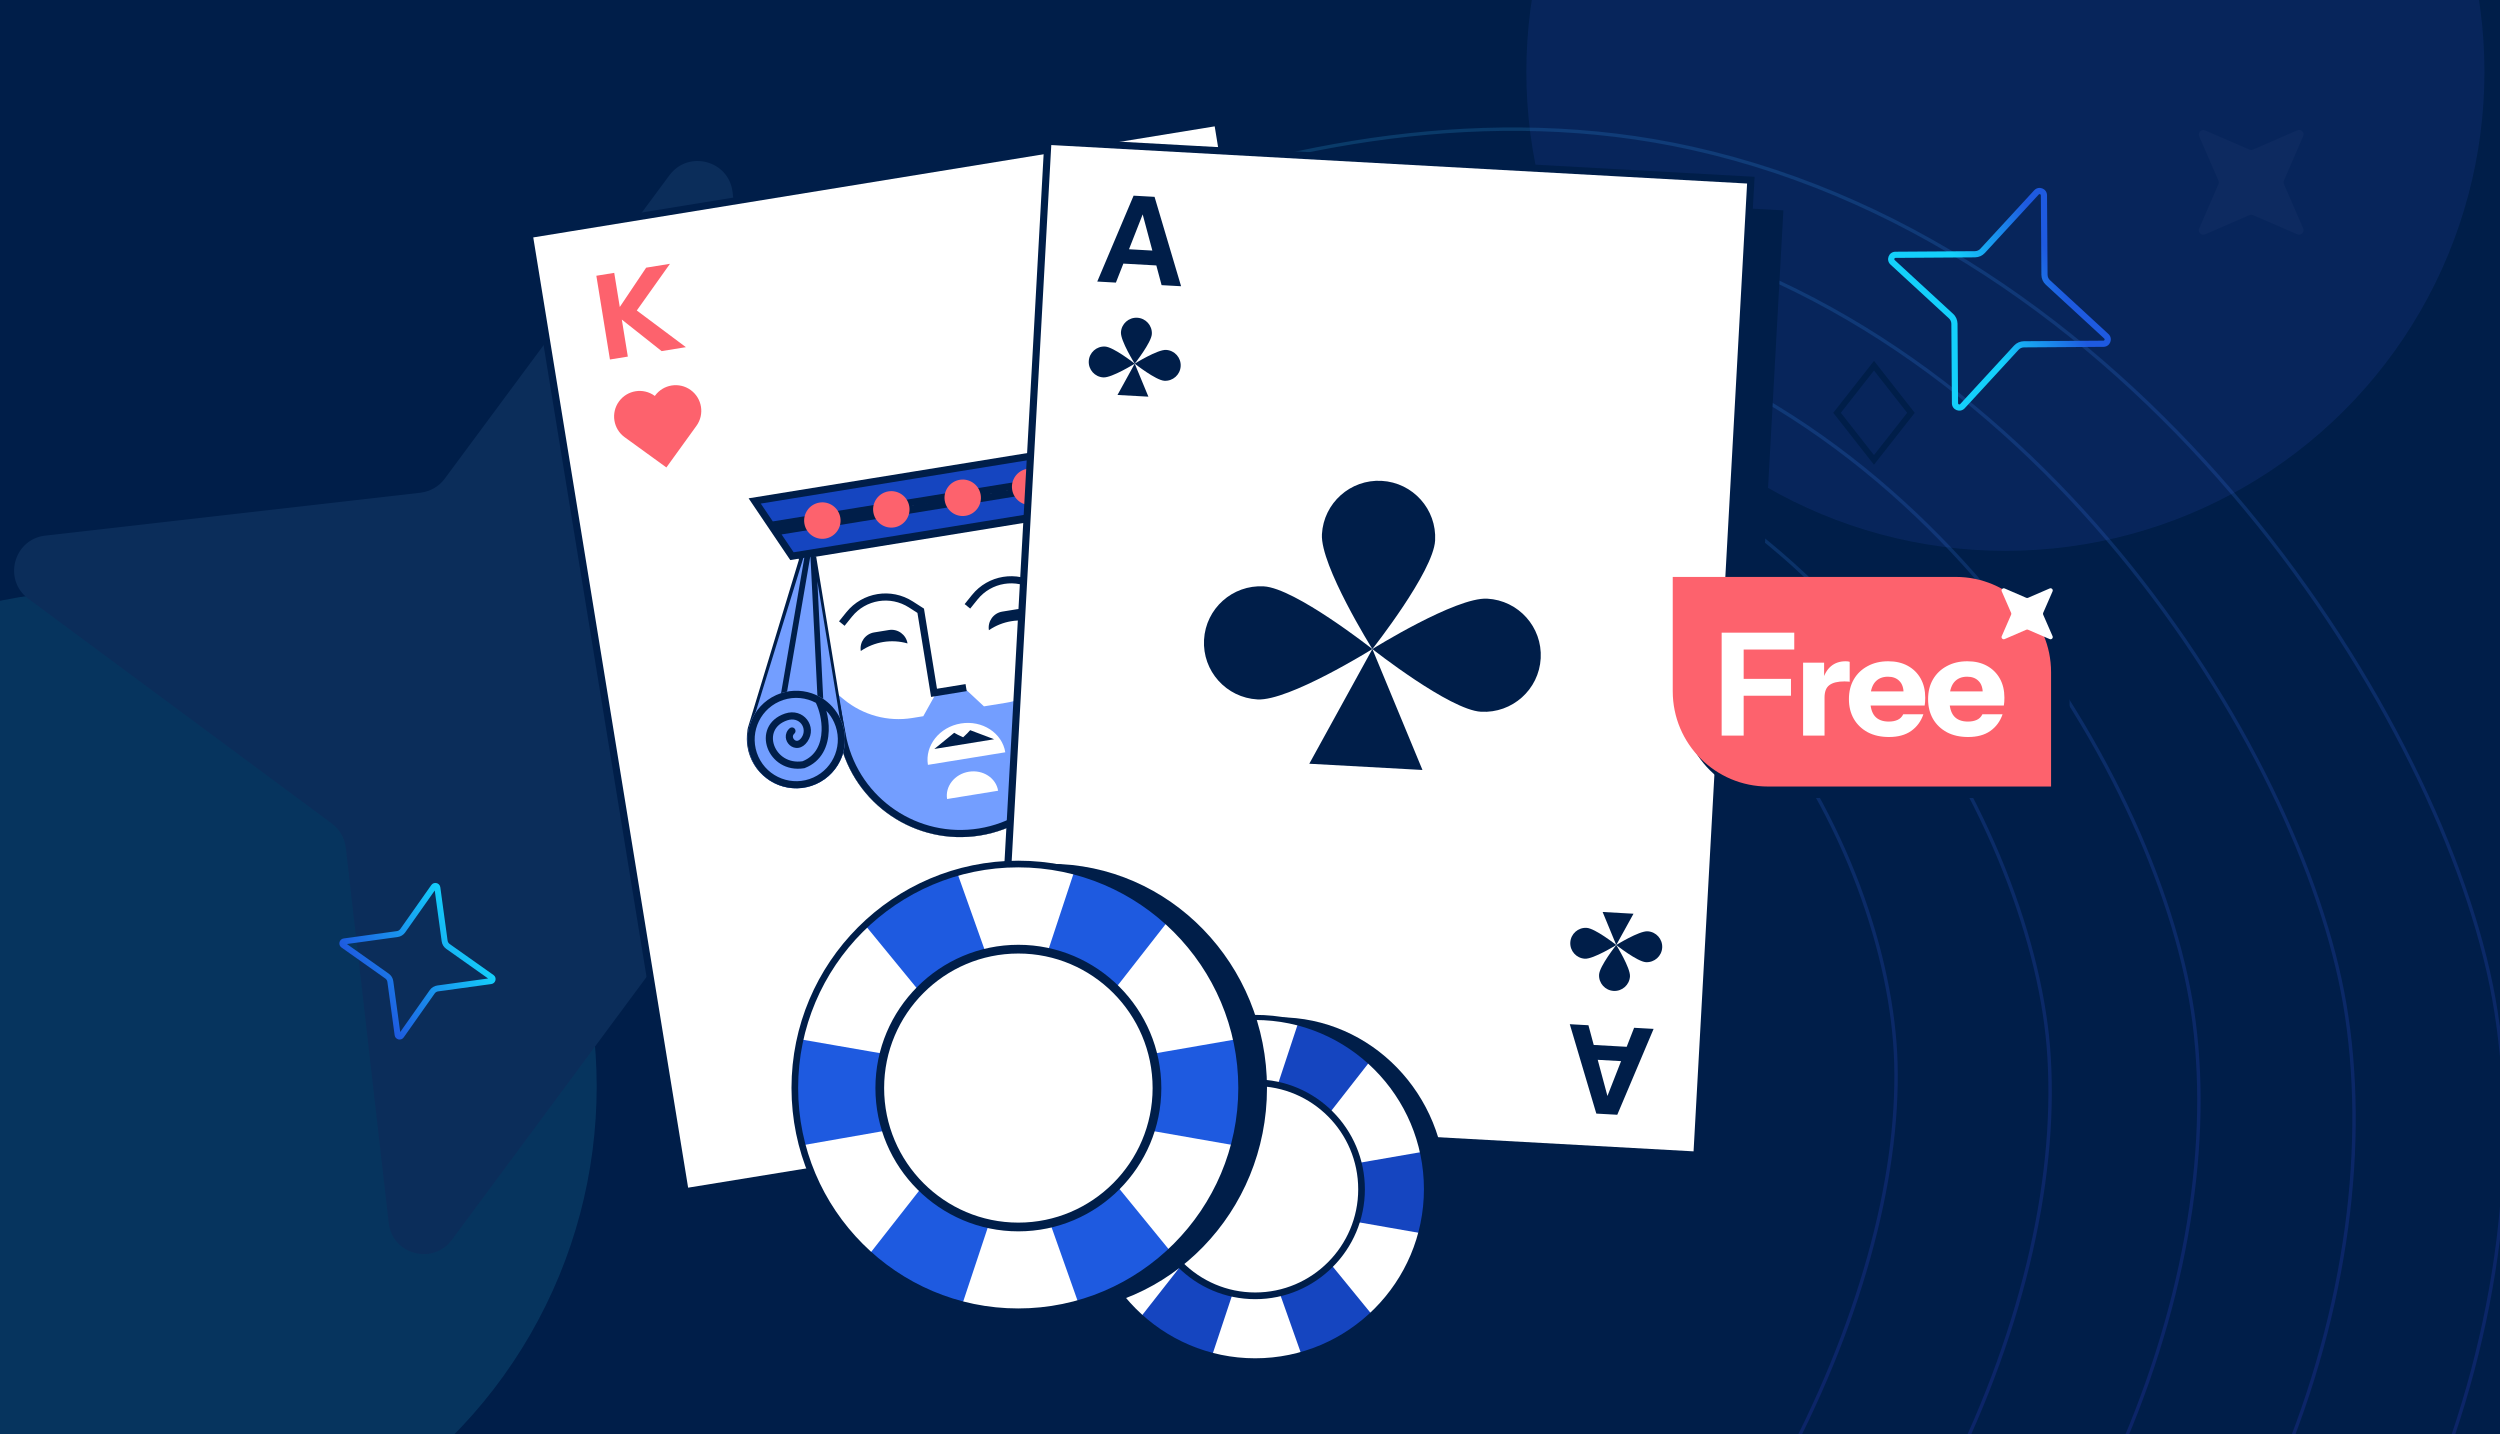
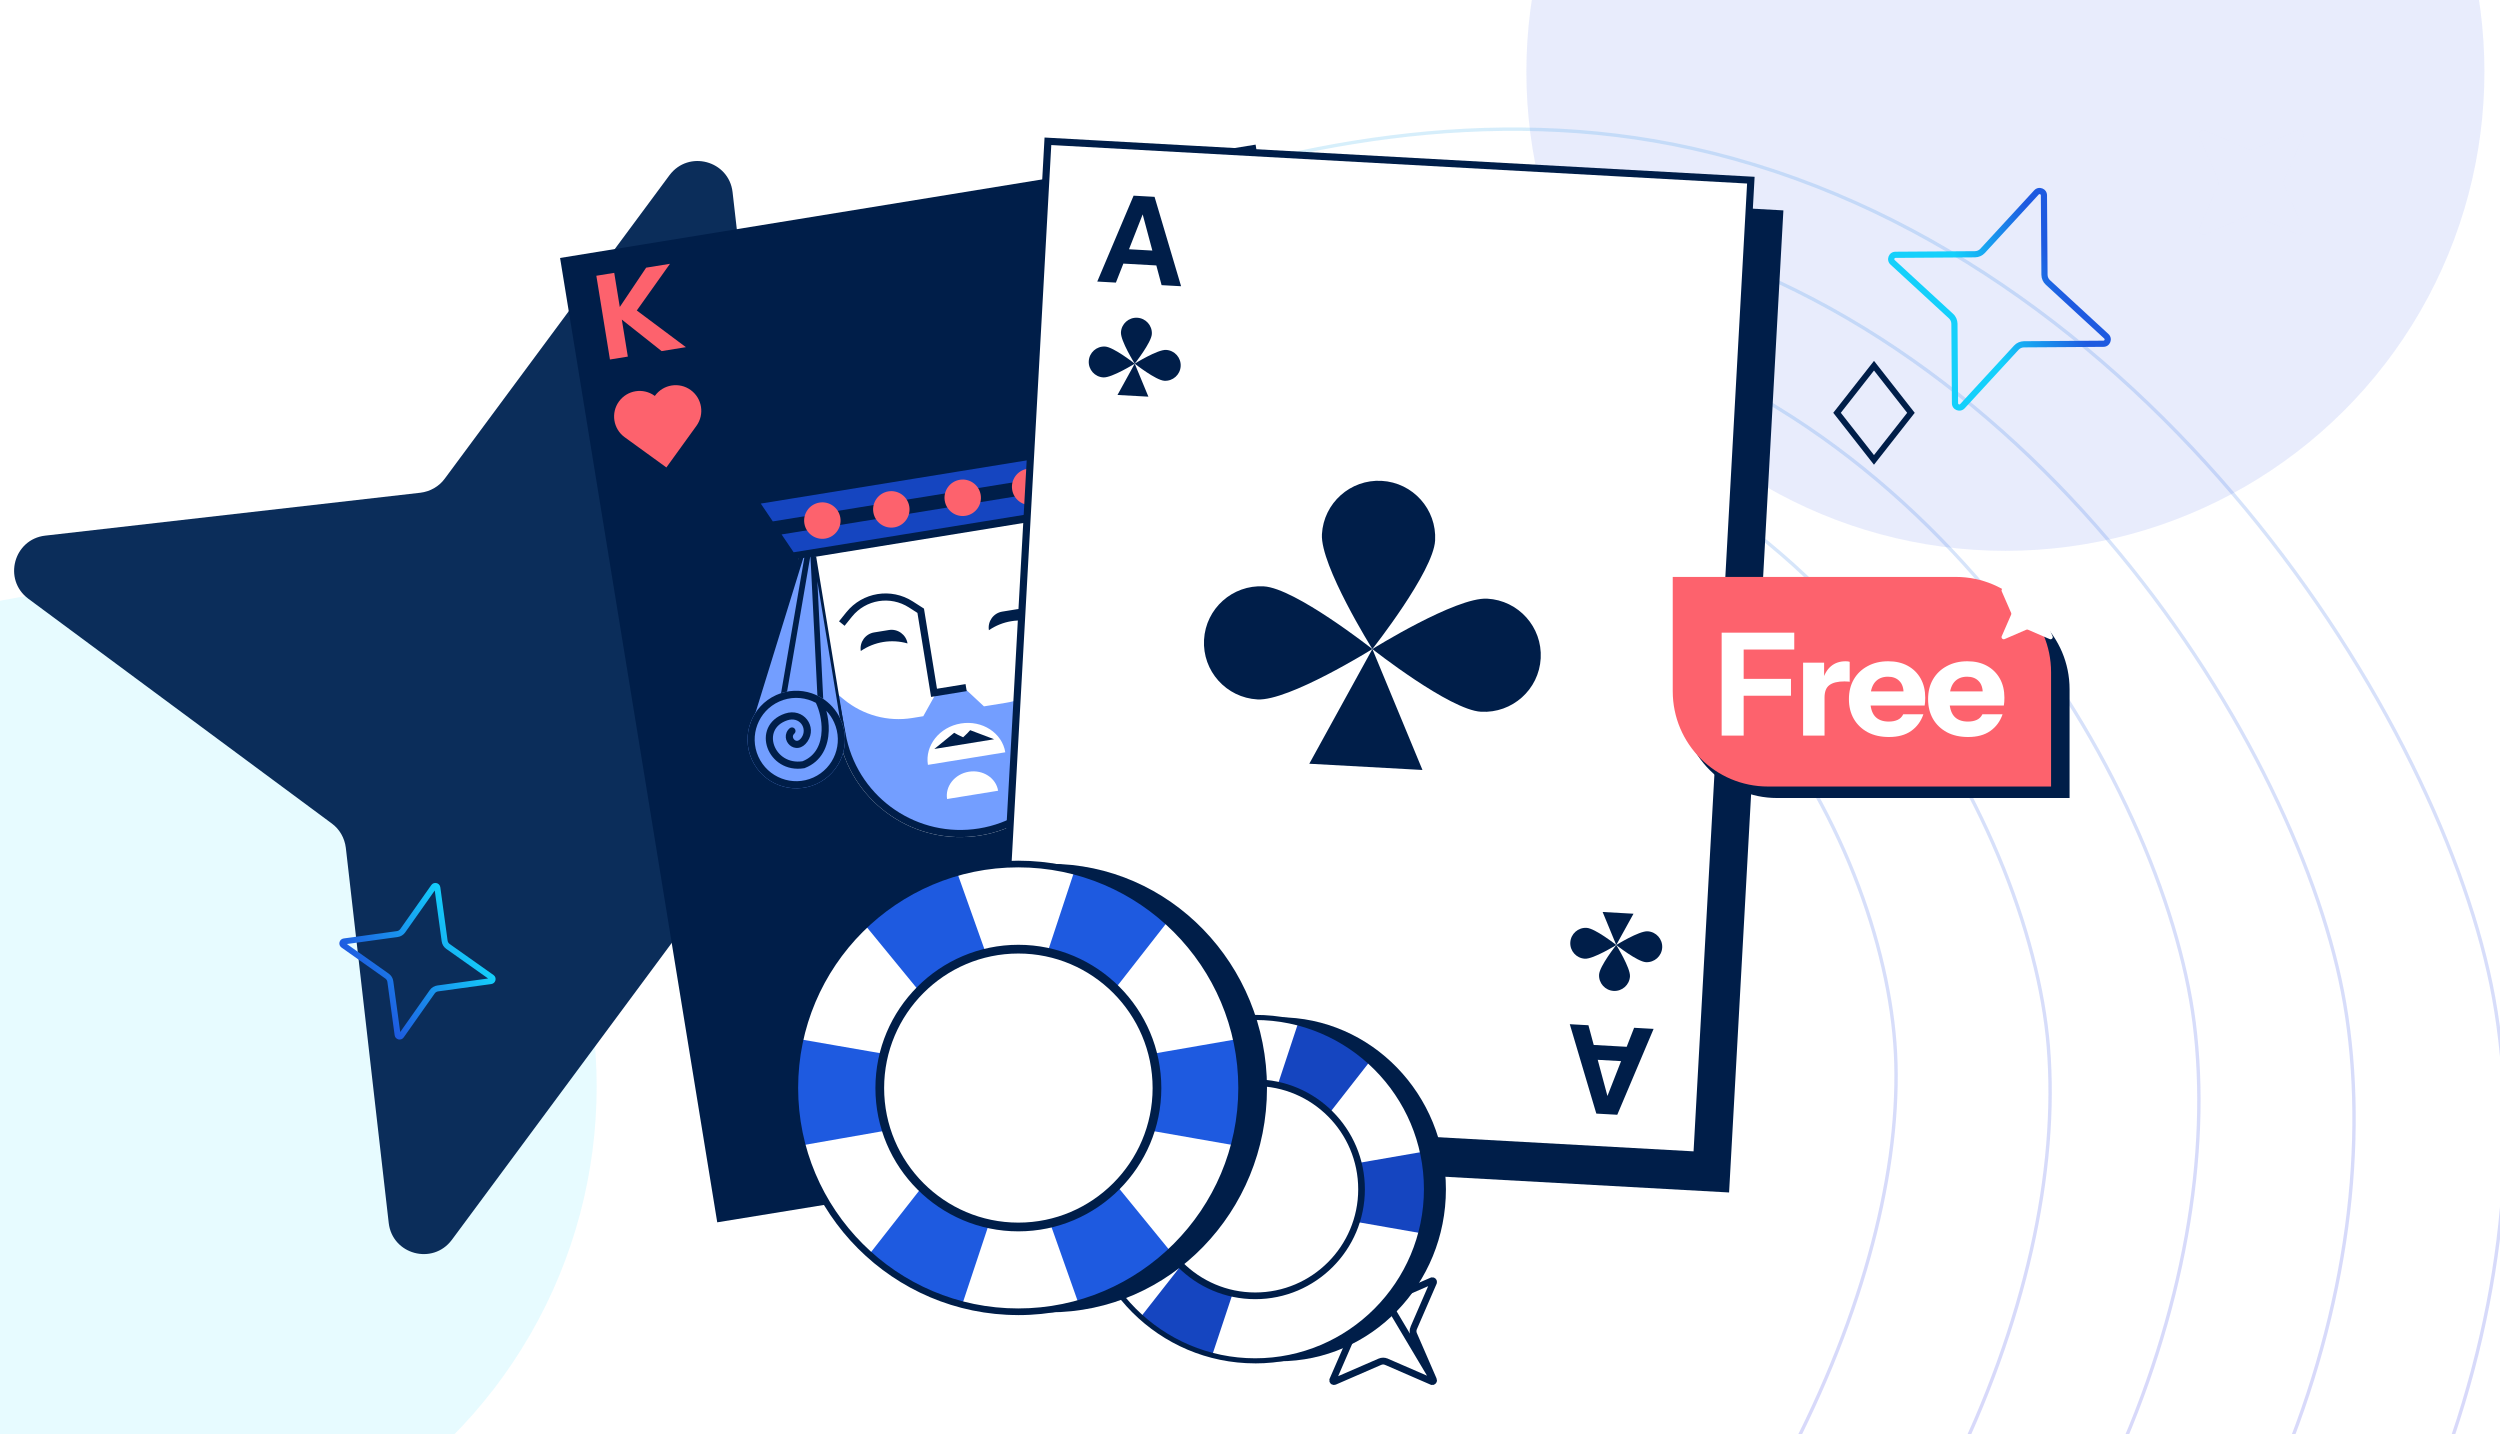
<svg xmlns="http://www.w3.org/2000/svg" width="441" height="253" viewBox="0 0 441 253" fill="none">
  <g clip-path="url(#clip0_12162_35925)">
    <g clip-path="url(#clip1_12162_35925)">
-       <rect width="441" height="253" fill="#001E49" />
      <g opacity="0.2">
        <path d="M122.337 73.51C153.748 54.39 227.179 10.319 298.421 26.147C378.919 44.032 431.143 127.713 439.875 175.978C449.429 228.787 425.509 302.804 362.144 348.357C300.805 392.453 285.199 371.119 276.014 367.303" stroke="url(#paint0_linear_12162_35925)" stroke-width="0.6" />
        <path d="M120.549 85.245C149.815 67.263 218.226 25.806 284.04 39.768C358.405 55.544 405.967 132.439 413.593 176.993C421.937 225.742 399.086 294.422 339.981 337.153C282.767 378.518 268.519 358.936 260.052 355.494" stroke="url(#paint1_linear_12162_35925)" stroke-width="0.6" />
        <path d="M109.851 105.391C138.701 86.97 206.117 44.459 268.657 54.952C339.322 66.809 381.642 138.153 387.041 180.348C392.949 226.516 368.07 293.049 309.528 336.376C252.858 378.317 240.032 360.241 232.056 357.32" stroke="url(#paint2_linear_12162_35925)" stroke-width="0.6" />
        <path d="M99.151 125.538C127.608 106.7 194.08 63.19 253.518 70.397C320.678 78.541 358.033 144.625 361.322 184.585C364.921 228.308 338.122 292.807 280.113 336.698C223.958 379.186 212.479 362.536 204.97 360.109" stroke="url(#paint3_linear_12162_35925)" stroke-width="0.6" />
        <path d="M88.451 145.684C116.485 126.397 181.941 81.811 238.035 85.477C301.417 89.618 333.42 150.034 334.436 187.586C335.547 228.673 306.678 290.98 249.243 335.479C193.644 378.556 183.616 363.443 176.609 361.548" stroke="url(#paint4_linear_12162_35925)" stroke-width="0.6" />
      </g>
      <g filter="url(#filter0_f_12162_35925)">
        <ellipse cx="87.5" cy="87.5" rx="87.5" ry="87.5" transform="matrix(-4.37114e-08 1 1 4.37114e-08 -69.747 104.167)" fill="#34DAFF" fill-opacity="0.12" />
      </g>
      <g filter="url(#filter1_f_12162_35925)">
        <circle cx="353.753" cy="12.668" r="84.5" transform="rotate(90 353.753 12.668)" fill="#3E60E6" fill-opacity="0.12" />
      </g>
      <path d="M74.168 86.917L7.975 94.485C2.427 95.122 0.476 102.236 4.993 105.615L58.533 145.266C59.893 146.263 60.788 147.813 61.002 149.542L68.571 215.735C69.208 221.283 76.322 223.234 79.701 218.717L119.351 165.177C120.348 163.817 121.899 162.922 123.628 162.708L189.821 155.14C195.369 154.502 197.32 147.389 192.803 144.009L139.263 104.359C137.903 103.362 137.008 101.812 136.793 100.082L129.225 33.889C128.588 28.341 121.474 26.39 118.095 30.907L78.444 84.448C77.448 85.807 75.897 86.702 74.168 86.917Z" fill="#0B2D5A" />
      <path d="M244.546 229.431L244.546 229.431C244.189 229.582 243.782 229.586 243.423 229.428C243.422 229.428 243.422 229.428 243.421 229.427L235.392 225.94C235.391 225.94 235.391 225.94 235.391 225.939C235.209 225.862 235.031 226.045 235.107 226.221C235.107 226.221 235.107 226.221 235.107 226.221L238.597 234.255L238.599 234.26L238.599 234.26C238.75 234.617 238.754 235.024 238.596 235.384C238.596 235.384 238.596 235.385 238.596 235.385L235.108 243.414C235.108 243.415 235.108 243.415 235.108 243.415C235.031 243.597 235.214 243.775 235.389 243.699C235.389 243.699 235.389 243.699 235.389 243.699L243.424 240.209L243.429 240.207L243.429 240.207C243.786 240.056 244.193 240.052 244.552 240.21C244.553 240.21 244.553 240.21 244.554 240.21L252.583 243.698C252.583 243.698 252.584 243.698 252.584 243.698C252.766 243.775 252.943 243.593 252.868 243.417L244.546 229.431ZM244.546 229.431L244.551 229.428L252.585 225.939C252.585 225.939 252.585 225.939 252.586 225.939C252.586 225.939 252.586 225.939 252.586 225.939C252.761 225.863 252.944 226.04 252.867 226.222C252.867 226.223 252.867 226.223 252.866 226.223L249.379 234.253C249.379 234.253 249.378 234.254 249.378 234.254C249.221 234.614 249.224 235.02 249.375 235.377L249.375 235.377L249.378 235.383L252.867 243.417L244.546 229.431Z" stroke="#001E49" stroke-width="1.2" />
      <path opacity="0.03" d="M402.887 32.477L406.281 40.288C406.565 40.943 405.902 41.615 405.239 41.331L397.424 37.945C397.227 37.858 396.998 37.859 396.792 37.946L388.977 41.348C388.322 41.633 387.651 40.971 387.935 40.307L391.33 32.489C391.417 32.291 391.417 32.062 391.33 31.857L387.935 24.046C387.651 23.391 388.314 22.719 388.977 23.003L396.792 26.389C396.99 26.476 397.219 26.475 397.424 26.388L405.239 22.986C405.894 22.701 406.565 23.363 406.281 24.027L402.887 31.845C402.8 32.043 402.8 32.272 402.887 32.477Z" fill="#D1E4FD" />
    </g>
    <g clip-path="url(#clip2_12162_35925)">
      <path d="M221.489 25.511L98.797 45.506L126.52 215.617L249.212 195.622L221.489 25.511Z" fill="#001E49" />
-       <path d="M93.344 41.36L214.793 21.567L242.313 190.435L120.865 210.227L93.344 41.36Z" fill="white" stroke="#001E49" stroke-width="1.26" />
      <path d="M109.689 56.374L116.71 61.935L120.992 61.24L112.33 54.771L118.183 46.534L113.983 47.216L109.329 54.156L108.35 48.131L105.195 48.643L107.594 63.416L110.749 62.904L109.689 56.374Z" fill="#FD626D" />
-       <path d="M227.596 178.004L220.575 172.443L216.293 173.139L224.955 179.608L219.102 187.845L223.302 187.163L227.957 180.222L228.935 186.248L232.09 185.735L229.691 170.963L226.536 171.475L227.596 178.004Z" fill="#FD626D" />
      <path d="M109.183 70.826C110.64 68.808 113.456 68.356 115.472 69.817L115.512 69.847L115.533 69.816C116.994 67.793 119.818 67.339 121.838 68.803C123.859 70.268 124.313 73.096 122.852 75.118L117.55 82.459L110.192 77.125C108.176 75.664 107.723 72.844 109.181 70.826L109.183 70.826Z" fill="#FD626D" />
      <path d="M215.395 165.201C217.416 166.654 220.23 166.192 221.68 164.168L221.708 164.127L221.739 164.15C223.765 165.606 226.587 165.143 228.04 163.115C229.493 161.086 229.03 158.26 227.004 156.804L219.651 151.518L214.359 158.907C212.909 160.93 213.372 163.749 215.393 165.202L215.395 165.201Z" fill="#FD626D" />
      <path d="M148.732 130.474L141.408 97.968L186.808 90.595L190.456 123.481C191.702 134.715 183.938 144.95 172.801 146.759C161.745 148.554 151.198 141.42 148.732 130.474Z" fill="white" stroke="#001E49" stroke-width="1.26" />
      <path d="M140.646 97.454L187.362 89.867L189.954 115.255L191.082 123.411C192.366 134.978 184.371 145.518 172.902 147.381C161.516 149.23 150.656 141.882 148.117 130.612L146.52 122.309L140.646 97.454Z" fill="white" />
      <path d="M149.139 130.362C151.581 141.232 161.958 148.333 172.822 146.568C183.766 144.791 191.38 134.642 190.137 123.488L189.046 115.623L187.043 118.232C184.686 121.303 181.263 123.353 177.463 123.97L173.57 124.602L170.38 121.629L165.003 122.503L162.867 126.341L160.918 126.657C156.637 127.352 152.259 126.168 148.881 123.401L147.602 122.354L149.139 130.362Z" fill="#739EFF" />
      <path d="M141.415 97.967L186.803 90.596L189.327 115.319L189.328 115.33L189.329 115.341L190.457 123.489C191.699 134.72 183.935 144.951 172.801 146.759C161.748 148.554 151.204 141.424 148.734 130.483L147.139 122.19L147.136 122.177L147.133 122.164L141.415 97.967Z" stroke="#001E49" stroke-width="1.26" />
      <path d="M151.843 114.84C151.59 113.28 152.647 111.811 154.205 111.558L156.809 111.135C158.366 110.882 159.834 111.942 160.088 113.502C157.277 112.694 154.254 113.185 151.843 114.84Z" fill="#001E49" />
      <path d="M174.441 111.17C174.188 109.61 175.245 108.14 176.803 107.887L179.406 107.464C180.964 107.211 182.432 108.271 182.685 109.831C179.875 109.024 176.852 109.515 174.441 111.17Z" fill="#001E49" />
      <path d="M170.424 121.296L164.763 122.215L162.412 107.737L160.678 106.624C157.128 104.342 152.433 105.105 149.787 108.392L148.495 109.997" stroke="#001E49" stroke-width="1.26" />
-       <path d="M170.654 106.959L171.946 105.353C174.591 102.066 179.286 101.303 182.836 103.585L184.57 104.699" stroke="#001E49" stroke-width="1.26" />
      <path d="M142.978 93.467L142.918 93.044L132.189 128.378L142.978 93.467ZM142.978 93.467L135.475 137.174C133.735 135.911 132.474 133.985 132.102 131.694C131.961 130.824 131.957 129.961 132.076 129.134L132.078 129.117L132.078 129.1C132.08 128.865 132.115 128.623 132.189 128.379L142.978 93.467ZM135.929 137.483L143.095 95.745L145.167 137.322C144.179 137.996 143.032 138.47 141.773 138.675C139.662 139.017 137.607 138.543 135.929 137.483ZM148.833 129.336L148.791 129.342L148.812 129.575C149.083 132.49 147.822 135.242 145.649 136.966L143.716 98.163L148.833 129.336Z" fill="#739EFF" stroke="#001E49" stroke-width="0.5" />
      <path d="M186.958 90.907L205.408 116.928L186.958 90.907ZM186.958 90.907L205.419 125.351M186.958 90.907L205.419 125.351M205.419 125.351C206.375 123.77 206.795 121.854 206.475 119.887C206.34 119.055 206.083 118.273 205.726 117.559L205.707 117.521L205.693 117.481C205.629 117.293 205.535 117.107 205.409 116.929L205.419 125.351ZM204.595 126.481L186.339 92.419L196.547 128.989C197.586 129.255 198.696 129.317 199.825 129.133C201.751 128.82 203.405 127.847 204.595 126.481ZM190.548 122.447L190.565 122.445L190.699 123.018C191.273 125.477 192.939 127.438 195.091 128.462L186.665 98.274L190.548 122.447Z" fill="#9AACF5" stroke="#001E49" stroke-width="1.26" />
      <path d="M169.504 127.619C165.735 128.231 163.13 131.5 163.685 134.921L177.334 132.704C176.778 129.284 173.273 127.007 169.504 127.619Z" fill="white" />
      <path d="M164.815 132.116L168.28 129.294L168.321 129.261L168.968 129.619L169.897 130.058L170.639 129.347L171.139 128.803L171.188 128.821L175.369 130.402L164.815 132.116Z" fill="#001E49" />
      <path d="M132.623 133.985C130.674 129.649 132.603 124.555 136.931 122.605C139.19 121.588 141.656 121.628 143.775 122.516C145.715 123.329 147.364 124.853 148.296 126.926C150.245 131.261 148.316 136.356 143.988 138.305C139.66 140.255 134.571 138.32 132.623 133.985Z" fill="#729EFF" />
      <path fill-rule="evenodd" clip-rule="evenodd" d="M144.873 123.071C144.52 122.86 144.153 122.675 143.775 122.516C143.581 122.435 143.385 122.361 143.185 122.294C141.207 121.63 138.984 121.681 136.931 122.605C132.603 124.555 130.674 129.649 132.623 133.985C134.571 138.32 139.66 140.255 143.988 138.305C148.316 136.356 150.245 131.261 148.296 126.926C147.546 125.257 146.331 123.944 144.873 123.071ZM143.921 123.98C143.715 123.87 143.503 123.769 143.288 123.679C141.477 122.92 139.375 122.887 137.448 123.755C133.756 125.417 132.108 129.765 133.772 133.467C135.436 137.17 139.779 138.819 143.471 137.156C147.163 135.493 148.811 131.145 147.147 127.443C146.796 126.662 146.326 125.973 145.769 125.387C146.066 126.498 146.231 127.72 146.191 128.923C146.102 131.572 145.006 134.297 141.97 135.482L141.908 135.506L141.842 135.517C138.63 136.039 136.217 134.204 135.393 131.946C134.981 130.819 134.958 129.565 135.453 128.445C135.953 127.315 136.954 126.386 138.466 125.873C141.752 124.76 144.252 128.168 142.436 130.812C141.999 131.45 141.449 131.829 140.848 131.92C140.252 132.01 139.705 131.798 139.311 131.453C138.921 131.11 138.652 130.612 138.612 130.067C138.572 129.503 138.781 128.925 139.282 128.474C139.54 128.241 139.938 128.262 140.171 128.521C140.404 128.779 140.383 129.178 140.124 129.411C139.91 129.604 139.856 129.803 139.869 129.975C139.883 130.166 139.982 130.364 140.143 130.505C140.299 130.642 140.483 130.7 140.661 130.673C140.835 130.647 141.106 130.524 141.398 130.099C142.499 128.494 141.055 126.327 138.87 127.067C137.65 127.481 136.946 128.185 136.605 128.955C136.26 129.735 136.26 130.648 136.576 131.513C137.201 133.225 139.03 134.667 141.575 134.283C143.931 133.333 144.854 131.21 144.932 128.882C144.991 127.09 144.54 125.275 143.921 123.98Z" fill="#001E49" />
      <path d="M192.597 115.908C192.067 119.465 193.509 125.593 198.716 125.854C204.114 126.125 204.734 116.917 198.965 116.89C196.077 116.876 195.088 120.145 197.144 121.699M193.413 115.119C192.973 116.564 192.99 119.012 193.787 121.16C194.604 123.363 196.172 125.096 198.747 125.225C199.897 125.282 200.765 124.843 201.371 124.155C201.989 123.452 202.35 122.469 202.399 121.453C202.447 120.437 202.181 119.448 201.621 118.726C201.075 118.022 200.218 117.526 198.962 117.52C196.655 117.509 195.971 120.022 197.524 121.196C197.935 121.507 198.231 121.538 198.404 121.508C198.582 121.477 198.738 121.363 198.843 121.184C198.95 121 198.982 120.78 198.935 120.594C198.892 120.427 198.778 120.255 198.514 120.14C198.195 120.001 198.049 119.629 198.188 119.31C198.327 118.991 198.698 118.846 199.017 118.985C199.635 119.254 200.016 119.736 200.156 120.284C200.291 120.814 200.193 121.371 199.931 121.819C199.667 122.272 199.216 122.646 198.622 122.749C198.023 122.854 197.381 122.667 196.765 122.201C194.206 120.267 195.499 116.243 198.967 116.26C200.596 116.267 201.825 116.933 202.617 117.954C203.394 118.958 203.717 120.259 203.657 121.514C203.597 122.77 203.152 124.04 202.316 124.988C201.468 125.951 200.234 126.561 198.685 126.483C195.43 126.32 193.527 124.082 192.605 121.597C192.028 120.042 191.808 118.33 191.876 116.842C191.189 117.884 190.737 119.103 190.603 120.432C190.161 124.816 193.352 128.729 197.727 129.173C202.103 129.617 206.009 126.425 206.451 122.041C206.892 117.658 203.702 113.745 199.326 113.301C197.103 113.075 195.002 113.787 193.413 115.119Z" fill="#9AACF5" stroke="#001E49" stroke-width="1.26" stroke-linecap="round" />
      <path d="M136.025 92.662L133.128 88.367L192.028 78.801L190.639 83.792L136.025 92.662ZM136.801 93.812L190.267 85.129L188.877 90.12L139.699 98.107L136.801 93.812Z" fill="#1545C0" stroke="#001E49" stroke-width="1.26" />
      <ellipse cx="145.063" cy="91.831" rx="3.212" ry="3.217" transform="rotate(-9.224 145.063 91.831)" fill="#FD626D" />
      <ellipse cx="157.229" cy="89.855" rx="3.212" ry="3.217" transform="rotate(-9.224 157.229 89.855)" fill="#FD626D" />
      <ellipse cx="169.823" cy="87.81" rx="3.212" ry="3.217" transform="rotate(-9.224 169.823 87.81)" fill="#FD626D" />
      <ellipse cx="181.718" cy="85.878" rx="3.212" ry="3.217" transform="rotate(-9.224 181.718 85.878)" fill="#FD626D" />
      <path d="M170.903 136.132C168.417 136.535 166.699 138.691 167.066 140.947L176.067 139.485C175.7 137.229 173.388 135.728 170.903 136.132Z" fill="white" />
    </g>
    <g clip-path="url(#clip3_12162_35925)">
      <path d="M314.591 37.112L189.335 30.185L179.755 203.425L305.011 210.352L314.591 37.112Z" fill="#001E49" />
      <path d="M184.852 24.923L308.85 31.781L299.339 203.763L175.341 196.905L184.852 24.923Z" fill="white" stroke="#001E49" stroke-width="1.26" />
      <path fill-rule="evenodd" clip-rule="evenodd" d="M199.966 34.516L193.558 49.666L196.846 49.85L198.162 46.499L203.976 46.823L204.905 50.3L208.344 50.492L203.663 34.723L199.966 34.516ZM201.569 37.819L199.155 43.969L203.275 44.2L201.569 37.819Z" fill="#001E49" />
      <path fill-rule="evenodd" clip-rule="evenodd" d="M281.591 196.438L276.91 180.669L280.198 180.852L281.133 184.329L286.947 184.654L288.257 181.302L291.696 181.495L285.288 196.644L281.591 196.438ZM283.552 193.334L281.838 186.953L285.958 187.183L283.552 193.334Z" fill="#001E49" />
      <path d="M200.164 64.149C200.164 64.149 203.103 60.427 203.186 58.923C203.269 57.419 202.116 56.133 200.611 56.05C199.105 55.967 197.818 57.119 197.735 58.622C197.652 60.127 200.164 64.149 200.164 64.149Z" fill="#001E49" />
      <path d="M200.164 64.15C200.164 64.15 196.438 61.214 194.934 61.13C193.428 61.047 192.141 62.199 192.058 63.702C191.975 65.207 193.128 66.493 194.633 66.576C196.139 66.659 200.164 64.15 200.164 64.15Z" fill="#001E49" />
      <path d="M205.395 67.169C203.89 67.085 200.165 64.149 200.165 64.149C200.165 64.149 204.19 61.64 205.696 61.723C207.202 61.806 208.354 63.092 208.271 64.597C208.188 66.1 206.901 67.252 205.395 67.169Z" fill="#001E49" />
      <path d="M197.126 69.672L200.165 64.15L202.577 69.973L197.126 69.672Z" fill="#001E49" />
      <path d="M285.106 166.7C285.106 166.7 287.612 170.726 287.527 172.23C287.442 173.734 286.153 174.883 284.648 174.798C283.142 174.713 281.992 173.425 282.077 171.922C282.162 170.418 285.106 166.7 285.106 166.7Z" fill="#001E49" />
      <path d="M285.106 166.699C285.106 166.699 281.077 169.202 279.572 169.117C278.066 169.032 276.916 167.744 277.001 166.241C277.086 164.737 278.375 163.587 279.879 163.672C281.385 163.757 285.106 166.699 285.106 166.699Z" fill="#001E49" />
      <path d="M290.641 164.281C289.136 164.197 285.107 166.7 285.107 166.7C285.107 166.7 288.828 169.642 290.333 169.727C291.839 169.812 293.127 168.662 293.212 167.158C293.297 165.655 292.146 164.367 290.641 164.281Z" fill="#001E49" />
      <path d="M282.702 160.872L285.107 166.699L288.152 161.181L282.702 160.872Z" fill="#001E49" />
      <path d="M242.085 114.489C242.085 114.489 252.849 100.856 253.154 95.349C253.458 89.838 249.234 85.129 243.722 84.823C238.207 84.519 233.493 88.739 233.188 94.246C232.884 99.757 242.085 114.489 242.085 114.489Z" fill="#001E49" />
      <path d="M242.085 114.494C242.085 114.494 228.438 103.738 222.927 103.433C217.411 103.129 212.697 107.348 212.392 112.855C212.089 118.366 216.312 123.075 221.824 123.381C227.34 123.685 242.085 114.494 242.085 114.494Z" fill="#001E49" />
      <path d="M261.246 125.552C255.735 125.247 242.088 114.492 242.088 114.492C242.088 114.492 256.833 105.3 262.349 105.605C267.865 105.909 272.084 110.619 271.781 116.13C271.476 121.637 266.762 125.857 261.246 125.552Z" fill="#001E49" />
      <path d="M230.958 134.724L242.087 114.493L250.923 135.823L230.958 134.724Z" fill="#001E49" />
    </g>
    <path fill-rule="evenodd" clip-rule="evenodd" d="M78.704 167.371C78.278 167.063 77.985 166.592 77.914 166.059C77.913 166.058 77.913 166.057 77.913 166.055L76.69 157.084L71.463 164.496C71.156 164.922 70.686 165.217 70.151 165.289C70.15 165.289 70.15 165.289 70.148 165.289L61.186 166.525L68.584 171.759C69.01 172.067 69.303 172.538 69.374 173.072C69.374 173.073 69.375 173.074 69.375 173.075L70.598 182.047L75.825 174.635C76.132 174.209 76.602 173.914 77.136 173.842C77.137 173.842 77.138 173.842 77.139 173.841L86.102 172.605L78.704 167.371ZM71.208 183.005C70.749 183.654 69.729 183.412 69.616 182.616L68.334 173.212C68.302 172.974 68.17 172.756 67.969 172.611L60.234 167.138C59.586 166.679 59.829 165.656 60.623 165.543L70.01 164.248C70.248 164.216 70.465 164.084 70.61 163.882L76.08 156.126C76.539 155.476 77.559 155.718 77.672 156.514L78.954 165.918C78.986 166.156 79.118 166.374 79.319 166.519L87.054 171.992C87.702 172.451 87.459 173.474 86.665 173.587L77.278 174.882C77.04 174.914 76.823 175.046 76.678 175.248L71.208 183.005Z" fill="url(#paint5_linear_12162_35925)" />
    <path fill-rule="evenodd" clip-rule="evenodd" d="M345.307 57.111L345.307 57.111L345.404 71.135C345.404 71.135 345.404 71.135 345.404 71.135C345.405 71.198 345.422 71.233 345.439 71.256C345.46 71.284 345.494 71.313 345.541 71.331C345.588 71.349 345.632 71.351 345.667 71.344C345.694 71.339 345.732 71.325 345.778 71.276C345.778 71.276 345.779 71.275 345.779 71.275L355.274 60.966C355.274 60.966 355.275 60.965 355.275 60.965C355.724 60.474 356.357 60.201 357.011 60.19L357.022 60.19L357.022 60.19L371.046 60.093C371.046 60.093 371.046 60.093 371.046 60.093C371.109 60.092 371.144 60.075 371.167 60.058C371.195 60.038 371.224 60.003 371.242 59.956C371.261 59.91 371.263 59.865 371.256 59.831C371.25 59.803 371.236 59.765 371.187 59.719C371.187 59.719 371.186 59.719 371.186 59.718L360.878 50.224C360.877 50.223 360.876 50.222 360.876 50.222C360.385 49.773 360.113 49.14 360.102 48.486L360.102 48.475L360.102 48.475L360.004 34.451C360.004 34.388 359.987 34.353 359.97 34.33C359.949 34.302 359.915 34.273 359.868 34.255C359.821 34.237 359.776 34.234 359.742 34.242C359.714 34.247 359.676 34.261 359.631 34.31C359.63 34.31 359.63 34.311 359.63 34.311L350.135 44.62C350.134 44.62 350.134 44.621 350.133 44.622C349.684 45.112 349.052 45.385 348.397 45.395L348.387 45.396L348.387 45.396L334.362 45.493C334.299 45.494 334.265 45.511 334.241 45.528C334.213 45.548 334.184 45.583 334.166 45.63C334.148 45.676 334.146 45.721 334.153 45.755C334.158 45.783 334.173 45.821 334.221 45.867C334.222 45.867 334.222 45.867 334.222 45.868L344.531 55.362C344.532 55.363 344.532 55.364 344.533 55.364C345.024 55.813 345.296 56.446 345.307 57.1L345.307 57.111ZM343.796 56.167L333.48 46.666C332.611 45.857 333.179 44.412 334.354 44.403L348.379 44.306C348.746 44.3 349.09 44.147 349.33 43.885L358.831 33.569C359.64 32.699 361.085 33.267 361.094 34.443L361.192 48.468C361.198 48.835 361.35 49.179 361.612 49.418L371.928 58.92C372.798 59.729 372.23 61.174 371.054 61.183L357.029 61.28C356.663 61.286 356.318 61.439 356.079 61.701L346.577 72.017C345.768 72.887 344.323 72.319 344.314 71.143L344.217 57.118C344.211 56.751 344.058 56.407 343.796 56.167Z" fill="url(#paint6_linear_12162_35925)" />
    <path d="M330.569 81.128L324.054 72.816L330.575 64.507L337.091 72.82L330.569 81.128Z" stroke="#001E49" stroke-width="1.05" />
    <path d="M225.627 240.13C241.882 240.13 255.059 226.546 255.059 209.789C255.059 193.032 241.882 179.448 225.627 179.448C209.372 179.448 196.195 193.032 196.195 209.789C196.195 226.546 209.372 240.13 225.627 240.13Z" fill="#001E49" />
    <path d="M221.405 240.053C238.097 240.053 251.628 226.493 251.628 209.765C251.628 193.038 238.097 179.477 221.405 179.477C204.712 179.477 191.181 193.038 191.181 209.765C191.181 226.493 204.712 240.053 221.405 240.053Z" fill="white" />
    <path d="M191.181 209.766C191.181 212.449 191.532 215.05 192.188 217.53L221.405 212.408L250.621 217.53C251.273 215.05 251.628 212.449 251.628 209.766C251.628 207.507 251.372 205.307 250.904 203.188L221.405 208.31L191.905 203.188C191.437 205.307 191.181 207.507 191.181 209.766Z" fill="#1545C0" />
-     <path d="M207.055 183.184C204.724 184.505 202.637 186.092 200.806 187.881L219.625 210.852L229.545 238.863C232.019 238.214 234.453 237.245 236.784 235.924C238.745 234.81 240.531 233.507 242.142 232.056L223.183 208.837L213.124 180.578C211.054 181.213 209.016 182.07 207.055 183.184Z" fill="#1545C0" />
    <path d="M236.23 183.445C233.873 182.174 231.416 181.254 228.928 180.659L219.606 208.873L201.282 232.245C203.149 233.994 205.273 235.536 207.63 236.808C209.619 237.876 211.67 238.692 213.758 239.283L223.215 210.816L241.674 187.196C240.032 185.781 238.219 184.514 236.235 183.445H236.23Z" fill="#1545C0" />
    <path d="M221.407 240.499C204.491 240.499 190.733 226.712 190.733 209.765C190.733 192.818 204.491 179.026 221.407 179.026C238.323 179.026 252.081 192.813 252.081 209.765C252.081 226.717 238.323 240.504 221.407 240.504V240.499ZM221.407 179.928C204.991 179.928 191.633 193.314 191.633 209.765C191.633 226.217 204.991 239.602 221.407 239.602C237.824 239.602 251.181 226.217 251.181 209.765C251.181 193.314 237.824 179.928 221.407 179.928Z" fill="#001E49" />
    <path d="M221.424 228.33C231.641 228.33 239.924 220.029 239.924 209.788C239.924 199.548 231.641 191.247 221.424 191.247C211.207 191.247 202.924 199.548 202.924 209.788C202.924 220.029 211.207 228.33 221.424 228.33Z" fill="white" />
    <path d="M221.426 229.173C210.762 229.173 202.085 220.477 202.085 209.789C202.085 199.101 210.762 190.405 221.426 190.405C232.089 190.405 240.767 199.101 240.767 209.789C240.767 220.477 232.089 229.173 221.426 229.173ZM221.426 191.586C211.411 191.586 203.264 199.751 203.264 209.789C203.264 219.827 211.411 227.992 221.426 227.992C231.441 227.992 239.588 219.827 239.588 209.789C239.588 199.751 231.441 191.586 221.426 191.586Z" fill="#001E49" />
    <path d="M185.122 231.497C206.316 231.497 223.497 213.785 223.497 191.936C223.497 170.087 206.316 152.375 185.122 152.375C163.928 152.375 146.747 170.087 146.747 191.936C146.747 213.785 163.928 231.497 185.122 231.497Z" fill="#001E49" />
    <path d="M179.612 231.397C201.377 231.397 219.02 213.716 219.02 191.906C219.02 170.095 201.377 152.414 179.612 152.414C157.848 152.414 140.204 170.095 140.204 191.906C140.204 213.716 157.848 231.397 179.612 231.397Z" fill="white" />
    <path d="M140.204 191.906C140.204 195.403 140.662 198.795 141.518 202.028L179.612 195.35L217.706 202.028C218.557 198.795 219.02 195.403 219.02 191.906C219.02 188.96 218.686 186.092 218.076 183.329L179.612 190.007L141.149 183.329C140.538 186.092 140.204 188.96 140.204 191.906Z" fill="#1E5AE0" />
    <path d="M160.901 157.246C157.862 158.969 155.14 161.038 152.753 163.372L177.291 193.323L190.225 229.846C193.452 228.999 196.625 227.735 199.664 226.013C202.221 224.561 204.55 222.862 206.65 220.969L181.931 190.695L168.814 153.848C166.116 154.677 163.458 155.794 160.901 157.246Z" fill="#1E5AE0" />
    <path d="M198.941 157.586C195.868 155.929 192.665 154.729 189.421 153.953L177.266 190.741L153.374 221.215C155.808 223.496 158.577 225.506 161.651 227.164C164.244 228.557 166.919 229.621 169.641 230.392L181.971 193.275L206.039 162.477C203.898 160.631 201.534 158.979 198.947 157.586H198.941Z" fill="#1E5AE0" />
    <path d="M179.614 231.979C157.558 231.979 139.619 214.003 139.619 191.906C139.619 169.808 157.558 151.826 179.614 151.826C201.67 151.826 219.608 169.802 219.608 191.906C219.608 214.009 201.67 231.985 179.614 231.985V231.979ZM179.614 153.002C158.209 153.002 140.792 170.455 140.792 191.906C140.792 213.356 158.209 230.809 179.614 230.809C201.019 230.809 218.435 213.356 218.435 191.906C218.435 170.455 201.019 153.002 179.614 153.002Z" fill="#001E49" />
    <path d="M179.638 216.112C192.96 216.112 203.76 205.288 203.76 191.936C203.76 178.584 192.96 167.76 179.638 167.76C166.316 167.76 155.517 178.584 155.517 191.936C155.517 205.288 166.316 216.112 179.638 216.112Z" fill="white" />
    <path d="M179.641 217.211C165.737 217.211 154.423 205.872 154.423 191.936C154.423 178.001 165.737 166.661 179.641 166.661C193.545 166.661 204.859 178.001 204.859 191.936C204.859 205.872 193.545 217.211 179.641 217.211ZM179.641 168.202C166.582 168.202 155.96 178.848 155.96 191.936C155.96 205.024 166.582 215.67 179.641 215.67C192.699 215.67 203.321 205.024 203.321 191.936C203.321 178.848 192.699 168.202 179.641 168.202Z" fill="#001E49" />
    <path d="M296.676 104.769H348.266C357.548 104.769 365.073 112.293 365.073 121.576V140.769H313.483C304.2 140.769 296.676 133.244 296.676 123.962V104.769Z" fill="#001E49" />
    <path d="M295.072 101.769H345.001C354.283 101.769 361.808 109.293 361.808 118.576V138.744H311.879C302.597 138.744 295.072 131.219 295.072 121.937V101.769Z" fill="#FD626D" />
    <path d="M303.701 129.756V111.605H307.583V129.756H303.701ZM305.516 122.722V119.748H315.928V122.722H305.516ZM305.516 114.58V111.605H316.508V114.58H305.516ZM318.067 129.756V116.899H321.773V119.924H321.848V129.756H318.067ZM321.848 123.05L321.521 120C321.823 118.907 322.319 118.075 323.008 117.504C323.697 116.933 324.554 116.647 325.579 116.647C325.899 116.647 326.134 116.68 326.285 116.748V120.277C326.201 120.243 326.084 120.227 325.932 120.227C325.781 120.21 325.596 120.201 325.378 120.201C324.168 120.201 323.277 120.42 322.705 120.857C322.134 121.277 321.848 122.008 321.848 123.05ZM333.209 130.008C331.78 130.008 330.536 129.731 329.477 129.176C328.419 128.605 327.595 127.815 327.007 126.807C326.435 125.798 326.15 124.638 326.15 123.328C326.15 122 326.435 120.84 327.007 119.849C327.595 118.84 328.41 118.059 329.452 117.504C330.494 116.933 331.704 116.647 333.083 116.647C334.41 116.647 335.561 116.916 336.536 117.454C337.511 117.991 338.267 118.739 338.805 119.697C339.343 120.655 339.612 121.781 339.612 123.075C339.612 123.344 339.604 123.596 339.587 123.832C339.57 124.05 339.545 124.26 339.511 124.462H328.368V121.966H336.461L335.805 122.42C335.805 121.378 335.553 120.613 335.049 120.126C334.561 119.622 333.889 119.37 333.032 119.37C332.04 119.37 331.267 119.706 330.713 120.378C330.175 121.05 329.906 122.059 329.906 123.403C329.906 124.714 330.175 125.689 330.713 126.328C331.267 126.966 332.091 127.286 333.183 127.286C333.788 127.286 334.309 127.185 334.746 126.983C335.183 126.781 335.511 126.454 335.73 126H339.284C338.864 127.243 338.141 128.227 337.116 128.949C336.108 129.655 334.805 130.008 333.209 130.008ZM347.175 130.008C345.746 130.008 344.502 129.731 343.443 129.176C342.385 128.605 341.561 127.815 340.973 126.807C340.401 125.798 340.116 124.638 340.116 123.328C340.116 122 340.401 120.84 340.973 119.849C341.561 118.84 342.376 118.059 343.418 117.504C344.46 116.933 345.67 116.647 347.048 116.647C348.376 116.647 349.527 116.916 350.502 117.454C351.477 117.991 352.233 118.739 352.771 119.697C353.309 120.655 353.578 121.781 353.578 123.075C353.578 123.344 353.57 123.596 353.553 123.832C353.536 124.05 353.511 124.26 353.477 124.462H342.334V121.966H350.427L349.771 122.42C349.771 121.378 349.519 120.613 349.015 120.126C348.527 119.622 347.855 119.37 346.998 119.37C346.006 119.37 345.233 119.706 344.679 120.378C344.141 121.05 343.872 122.059 343.872 123.403C343.872 124.714 344.141 125.689 344.679 126.328C345.233 126.966 346.057 127.286 347.149 127.286C347.754 127.286 348.275 127.185 348.712 126.983C349.149 126.781 349.477 126.454 349.696 126H353.25C352.83 127.243 352.107 128.227 351.082 128.949C350.074 129.655 348.771 130.008 347.175 130.008Z" fill="white" />
    <path d="M357.744 105.455L361.565 103.801C361.886 103.663 362.214 103.986 362.075 104.309L360.415 108.115C360.373 108.211 360.373 108.322 360.415 108.422L362.075 112.228C362.214 112.547 361.89 112.874 361.565 112.736L357.744 111.083C357.648 111.04 357.536 111.04 357.436 111.083L353.615 112.736C353.294 112.874 352.966 112.551 353.105 112.228L354.765 108.422C354.807 108.326 354.807 108.215 354.765 108.115L353.105 104.309C352.966 103.99 353.291 103.663 353.615 103.801L357.436 105.455C357.532 105.497 357.644 105.497 357.744 105.455Z" fill="white" />
  </g>
  <defs>
    <filter id="filter0_f_12162_35925" x="-189.747" y="-15.832" width="415" height="415" filterUnits="userSpaceOnUse" color-interpolation-filters="sRGB">
      <feFlood flood-opacity="0" result="BackgroundImageFix" />
      <feBlend mode="normal" in="SourceGraphic" in2="BackgroundImageFix" result="shape" />
      <feGaussianBlur stdDeviation="60" result="effect1_foregroundBlur_12162_35925" />
    </filter>
    <filter id="filter1_f_12162_35925" x="149.253" y="-191.833" width="409" height="409" filterUnits="userSpaceOnUse" color-interpolation-filters="sRGB">
      <feFlood flood-opacity="0" result="BackgroundImageFix" />
      <feBlend mode="normal" in="SourceGraphic" in2="BackgroundImageFix" result="shape" />
      <feGaussianBlur stdDeviation="60" result="effect1_foregroundBlur_12162_35925" />
    </filter>
    <linearGradient id="paint0_linear_12162_35925" x1="138.498" y1="18.906" x2="470.988" y2="371.286" gradientUnits="userSpaceOnUse">
      <stop stop-color="#30C7EB" />
      <stop offset="0.957" stop-color="#3C21E2" />
    </linearGradient>
    <linearGradient id="paint1_linear_12162_35925" x1="136.032" y1="34.591" x2="440.55" y2="357.322" gradientUnits="userSpaceOnUse">
      <stop stop-color="#30C7EB" />
      <stop offset="0.957" stop-color="#3C21E2" />
    </linearGradient>
    <linearGradient id="paint2_linear_12162_35925" x1="126.884" y1="56.38" x2="405.158" y2="351.283" gradientUnits="userSpaceOnUse">
      <stop stop-color="#30C7EB" />
      <stop offset="0.957" stop-color="#3C21E2" />
    </linearGradient>
    <linearGradient id="paint3_linear_12162_35925" x1="117.653" y1="78.083" x2="371.062" y2="346.623" gradientUnits="userSpaceOnUse">
      <stop stop-color="#30C7EB" />
      <stop offset="0.957" stop-color="#3C21E2" />
    </linearGradient>
    <linearGradient id="paint4_linear_12162_35925" x1="108.537" y1="99.906" x2="335.147" y2="340.035" gradientUnits="userSpaceOnUse">
      <stop stop-color="#30C7EB" />
      <stop offset="0.957" stop-color="#3C21E2" />
    </linearGradient>
    <linearGradient id="paint5_linear_12162_35925" x1="82.427" y1="164.214" x2="64.837" y2="174.877" gradientUnits="userSpaceOnUse">
      <stop stop-color="#14D0FB" />
      <stop offset="1" stop-color="#1E5AE0" />
    </linearGradient>
    <linearGradient id="paint6_linear_12162_35925" x1="350.17" y1="57.484" x2="364.084" y2="51.325" gradientUnits="userSpaceOnUse">
      <stop stop-color="#14D0FB" />
      <stop offset="1" stop-color="#1E5AE0" />
    </linearGradient>
    <clipPath id="clip0_12162_35925">
      <rect width="441" height="253" fill="white" />
    </clipPath>
    <clipPath id="clip1_12162_35925">
      <rect width="441" height="253" fill="white" />
    </clipPath>
    <clipPath id="clip2_12162_35925">
      <rect width="129.757" height="178.02" fill="white" transform="translate(92.609 40.773) rotate(-9.224)" />
    </clipPath>
    <clipPath id="clip3_12162_35925">
      <rect width="130.944" height="179.207" fill="white" transform="translate(184.262 24.19) rotate(3.197)" />
    </clipPath>
  </defs>
</svg>